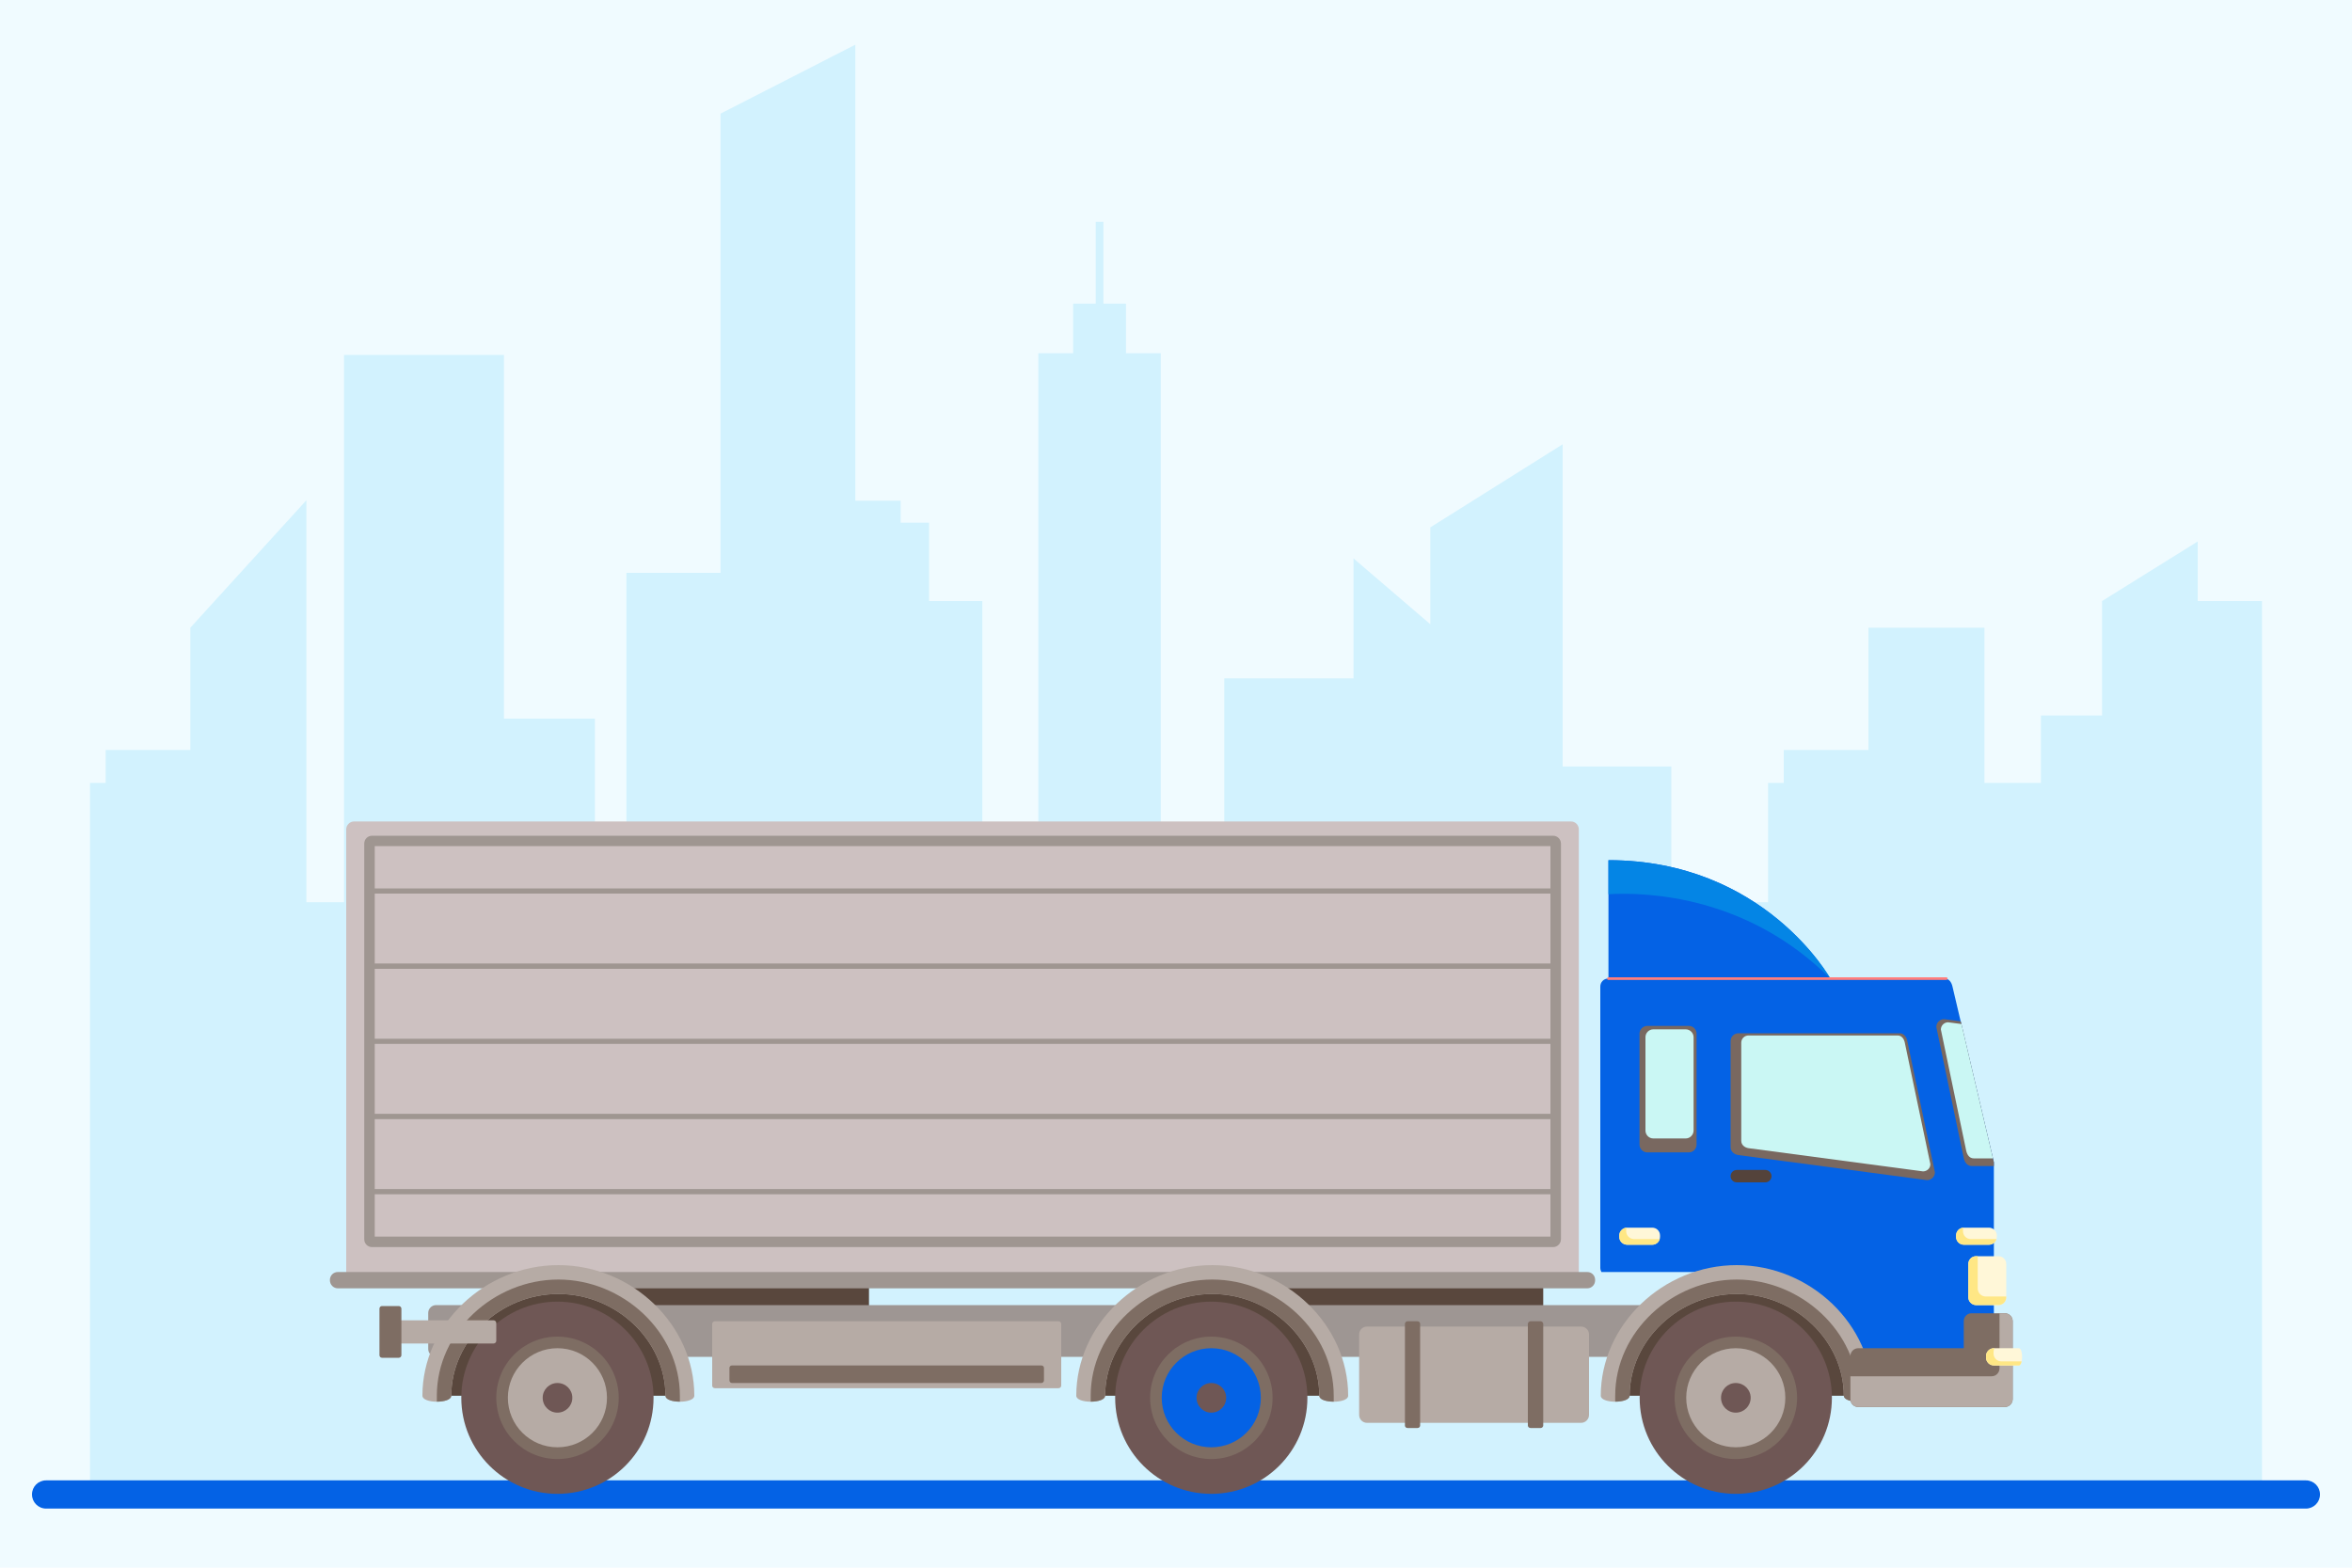
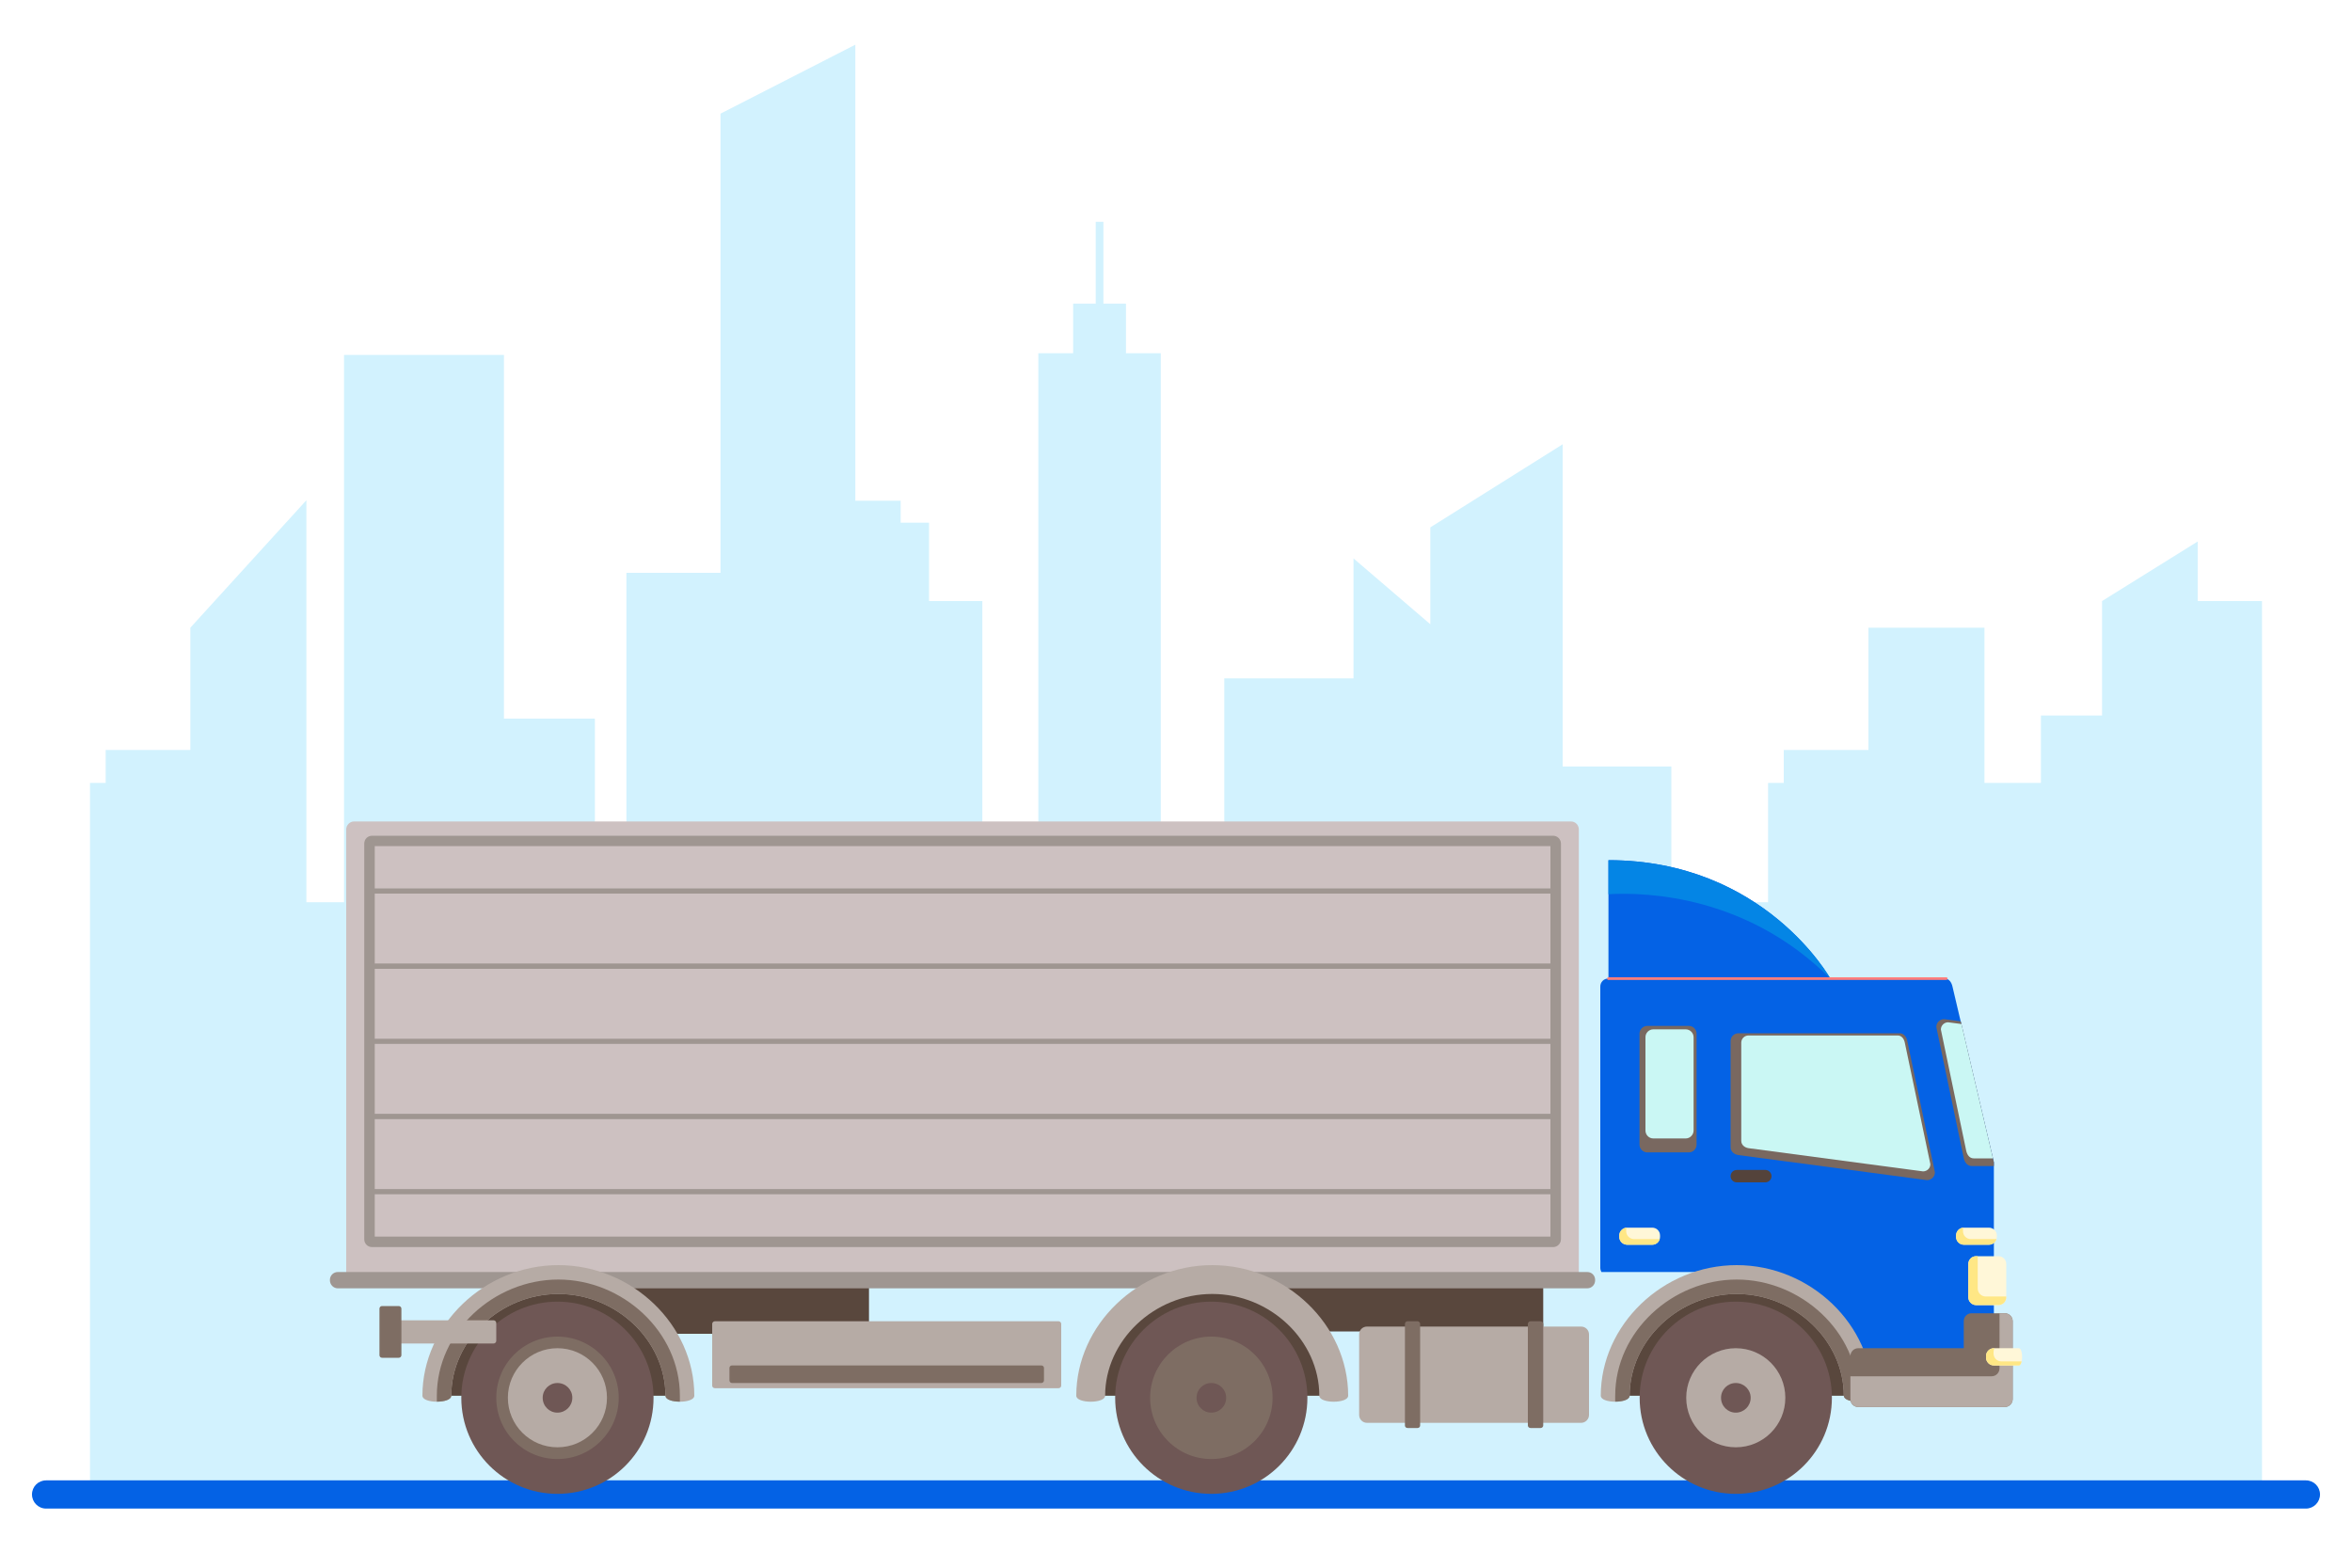
<svg xmlns="http://www.w3.org/2000/svg" viewBox="0 0 1500 1000" width="600" height="400">
  <style>.a{fill:#f0fbff}.b{fill:#d2f2fe}.c{fill:#0462e5}.d{fill:#59473d}.e{fill:#9e9693}.f{fill:#cdc1c1}.g{fill:#9f9691}.h{fill:#0485e5}.i{fill:#b6aba5}.j{fill:#7e6d63}.k{fill:#6f5755}.l{fill:#796860}.m{fill:#caf7f4}.n{fill:#54433b}.o{fill:#ff7e7c}.p{fill:#fff7d8}.q{fill:#ffe785}</style>
-   <path class="a" d="m1500 1000h-1500v-1000h1500z" />
  <path class="b" d="m1442.6 953.3v-569.9h-41v-38l-61 38v73h-39v43h-36v-99h-74v78h-54v21h-10v76.1h-61.7v-86.6h-69.3v-205.5l-84.4 53v61.8l-49-42v76.5h-82.4v139.8h-40.5v-347.2h-22.2v-31.6h-14.4v-52.2h-4.9v52.2h-14.4v31.6h-22.2v396.1h-35.7v-238h-34v-50h-18.1v-14h-28.9v-290.9l-86 44v292.9h-60v210.1h-20.1v-117.1h-58v-232h-102v349.1h-24v-256.4l-74 81.3v78h-54v21h-10v453.9z" />
  <path class="c" d="m1470.6 962.3h-1441.2c-5 0-9-4.1-9-9 0-5 4-9 9-9h1441.2c5 0 9 4 9 9 0 4.9-4 9-9 9z" />
  <path class="d" d="m554.2 849.2c0 0.9-0.7 1.6-1.6 1.6h-182c-0.9 0-1.7-0.7-1.7-1.6v-52c0-1 0.8-1.7 1.7-1.7h182c0.9 0 1.6 0.7 1.6 1.7z" />
  <path class="d" d="m984.2 847.6c0 0.9-0.8 1.7-1.7 1.7h-207.7c-1 0-1.7-0.8-1.7-1.7v-71.7c0-1 0.7-1.7 1.7-1.7h207.7c0.9 0 1.7 0.7 1.7 1.7z" />
-   <path class="e" d="m1116.5 860.5c0 2.8-2.3 5-5 5h-833.4c-2.7 0-5-2.2-5-5v-23c0-2.8 2.3-5 5-5h833.4c2.7 0 5 2.2 5 5z" />
  <path class="f" d="m1006.9 811.2c0 2.7-2.2 5-5 5h-776.1c-2.7 0-5-2.3-5-5v-282.2c0-2.7 2.3-5 5-5h776.1c2.8 0 5 2.3 5 5z" />
  <path fill-rule="evenodd" class="g" d="m995.5 538.1v252.4c0 2.8-2.3 5-5 5h-753.2c-2.8 0-5-2.2-5-5v-252.4c0-2.8 2.2-5 5-5h753.2c2.7 0 5 2.2 5 5zm-6.7 223.7h-749.8v27h749.8zm0-47.9h-749.8v44.6h749.8zm0-48h-749.8v44.6h749.8zm0-47.9h-749.8v44.6h749.8zm0-48h-749.8v44.6h749.8zm0-30.3h-749.8v27h749.8z" />
  <path class="g" d="m1017.3 816.7c0 2.8-2.2 5.1-5 5.1h-796.9c-2.7 0-5-2.3-5-5.1v-0.3c0-2.8 2.3-5 5-5h796.9c2.8 0 5 2.2 5 5z" />
-   <path class="c" d="m1025.8 548.7v75.5h141.5c0 0-42-75.5-141.5-75.5z" />
+   <path class="c" d="m1025.8 548.7v75.5h141.5c0 0-42-75.5-141.5-75.5" />
  <path class="h" d="m1025.8 548.7v21.7c24.9-1.4 88.6 1 141.5 53.8 0 0-42-75.5-141.5-75.5z" />
  <path class="c" d="m1245.2 629.3c-0.6-2.7-2.2-5.1-5-5.1h-214.6c-2.8 0-5 2.3-5 5.1v179.4c0 1 0.3 1.9 0.7 2.7h95.2c40.9 0 74.1 33.1 74.1 74.1q0 3.1-0.2 6.1h76.2c2.8 0 5-2.2 5-5v-77.9-62-5.3c0 0-19.9-84.7-26.4-112.1z" />
  <path class="d" d="m1170.1 841.3l-63.1-29.9-57.4 25.7-19.5 53.2h153.9z" />
  <path class="i" d="m1175.9 890.3c0-35.2-31.3-64.9-68.3-64.9-37 0-68.3 29.7-68.3 64.9 0 5.1-18.4 5.1-18.4 0 0-45.2 39.7-83.3 86.7-83.3 47 0 86.7 38.1 86.7 83.3 0 5.1-18.4 5.1-18.4 0z" />
  <path class="j" d="m1107.6 816.2c-41 0-77.5 33.2-77.5 74.1v3.8c4.6 0 9.2-1.2 9.2-3.8 0-35.2 31.3-64.9 68.3-64.9 37 0 68.3 29.7 68.3 64.9 0 2.6 4.6 3.8 9.2 3.8v-3.8c0-40.9-36.6-74.1-77.5-74.1z" />
  <path class="k" d="m1168.3 891.6c0 33.9-27.4 61.3-61.3 61.3-33.8 0-61.3-27.4-61.3-61.3 0-33.8 27.5-61.3 61.3-61.3 33.9 0 61.3 27.5 61.3 61.3z" />
-   <path class="j" d="m1146.1 891.6c0 21.6-17.5 39.1-39.1 39.1-21.6 0-39-17.5-39-39.1 0-21.5 17.4-39 39-39 21.6 0 39.1 17.5 39.1 39z" />
  <path class="i" d="m1138.6 891.6c0 17.5-14.1 31.6-31.6 31.6-17.4 0-31.6-14.1-31.6-31.6 0-17.4 14.2-31.6 31.6-31.6 17.5 0 31.6 14.2 31.6 31.6z" />
  <path class="k" d="m1116.5 891.6c0 5.3-4.3 9.5-9.5 9.5-5.2 0-9.4-4.2-9.4-9.5 0-5.2 4.2-9.4 9.4-9.4 5.2 0 9.5 4.2 9.5 9.4z" />
  <path class="d" d="m835.6 841.3l-63.1-29.9-57.4 25.7-19.5 53.2h153.9z" />
  <path class="i" d="m841.4 890.3c0-35.2-31.3-64.9-68.3-64.9-37 0-68.3 29.7-68.3 64.9 0 5.1-18.4 5.1-18.4 0 0-45.2 39.7-83.3 86.7-83.3 47 0 86.7 38.1 86.7 83.3 0 5.1-18.4 5.1-18.4 0z" />
-   <path class="j" d="m773.1 816.2c-41 0-77.5 33.2-77.5 74.1v3.8c4.6 0 9.2-1.2 9.2-3.8 0-35.2 31.3-64.9 68.3-64.9 37 0 68.3 29.7 68.3 64.9 0 2.6 4.6 3.8 9.2 3.8v-3.8c0-40.9-36.6-74.1-77.5-74.1z" />
  <path class="k" d="m833.8 891.6c0 33.9-27.4 61.3-61.3 61.3-33.8 0-61.3-27.4-61.3-61.3 0-33.8 27.5-61.3 61.3-61.3 33.9 0 61.3 27.5 61.3 61.3z" />
  <path class="j" d="m811.6 891.6c0 21.6-17.5 39.1-39.1 39.1-21.5 0-39-17.5-39-39.1 0-21.5 17.5-39 39-39 21.6 0 39.1 17.5 39.1 39z" />
-   <path class="c" d="m804.1 891.6c0 17.5-14.1 31.6-31.6 31.6-17.4 0-31.6-14.1-31.6-31.6 0-17.4 14.2-31.6 31.6-31.6 17.5 0 31.6 14.2 31.6 31.6z" />
  <path class="k" d="m782 891.6c0 5.3-4.2 9.5-9.5 9.5-5.2 0-9.4-4.2-9.4-9.5 0-5.2 4.2-9.4 9.4-9.4 5.3 0 9.5 4.2 9.5 9.4z" />
  <path class="d" d="m418.6 841.3l-63.1-29.9-57.4 25.7-19.5 53.2h153.9z" />
  <path class="i" d="m424.4 890.3c0-35.2-31.3-64.9-68.3-64.9-37 0-68.3 29.7-68.3 64.9 0 5.1-18.4 5.1-18.4 0 0-45.2 39.7-83.3 86.7-83.3 47 0 86.7 38.1 86.7 83.3 0 5.1-18.4 5.1-18.4 0z" />
  <path class="j" d="m356.1 816.2c-41 0-77.5 33.2-77.5 74.1v3.8c4.6 0 9.2-1.2 9.2-3.8 0-35.2 31.3-64.9 68.3-64.9 37 0 68.3 29.7 68.3 64.9 0 2.6 4.6 3.8 9.2 3.8v-3.8c0-40.9-36.6-74.1-77.5-74.1z" />
  <path class="k" d="m416.8 891.6c0 33.9-27.4 61.3-61.3 61.3-33.8 0-61.3-27.4-61.3-61.3 0-33.8 27.5-61.3 61.3-61.3 33.9 0 61.3 27.5 61.3 61.3z" />
  <path class="j" d="m394.6 891.6c0 21.6-17.5 39.1-39.1 39.1-21.6 0-39-17.5-39-39.1 0-21.5 17.4-39 39-39 21.6 0 39.1 17.5 39.1 39z" />
  <path class="i" d="m387.1 891.6c0 17.5-14.1 31.6-31.6 31.6-17.4 0-31.6-14.1-31.6-31.6 0-17.4 14.2-31.6 31.6-31.6 17.5 0 31.6 14.2 31.6 31.6z" />
  <path class="k" d="m365 891.6c0 5.3-4.3 9.5-9.5 9.5-5.2 0-9.4-4.2-9.4-9.5 0-5.2 4.2-9.4 9.4-9.4 5.3 0 9.5 4.2 9.5 9.4z" />
  <path class="c" d="m1222.4 656.4c0-2.8-2.2-5.1-5-5.1h-115.9c-2.7 0-5 2.3-5 5.1v141.8h22.7c32.9 0 65.1 21.4 74.8 51.1h44.6c2.7 0 5-2.3 5-5.1v-90.8z" />
  <path class="j" d="m1278.6 837.7h-21.2c-2.8 0-5 2.2-5 5v17.3h-67.3c-2.8 0-5 2.3-5 5v27.5c0 2.8 2.2 5 5 5h72.3 21.2c2.7 0 5-2.2 5-5v-27.5-22.3c0-2.8-2.3-5-5-5z" />
  <path class="i" d="m1278.6 837.7h-3.4v7.7 27.4c0 2.8-2.2 5.1-5 5.1h-21.2-68.9v14.6c0 2.8 2.2 5 5 5h72.3 21.2c2.7 0 5-2.2 5-5v-27.5-22.3c0-2.8-2.3-5-5-5z" />
  <path class="l" d="m1082 730.1c0 2.8-2.2 5-5 5h-26.4c-2.7 0-5-2.2-5-5v-70.7c0-2.8 2.3-5 5-5h26.4c2.8 0 5 2.2 5 5z" />
  <path class="l" d="m1234 747.8c0 2.8-2.3 5-5 5 0 0-90.6-12-120.3-16-2.8-0.4-5-2.3-5-5v-67.7c0-2.8 2.2-5 5-5h102.7c2.8 0 4.5 2.3 5 5 4.4 20.9 17.6 83.7 17.6 83.7z" />
  <path class="l" d="m1250.5 651.5c-6.6-0.9-10.6-1.4-10.6-1.4-2.8 0-5 2.2-5 5 0 0 13.1 62.8 17.5 83.7 0.6 2.7 2.3 5 5.1 5h14.1v-2.4c0 0-12.7-54.2-21.1-89.9z" />
  <path class="m" d="m1080.1 721.1c0 2.8-2.3 5.1-5 5.1h-20.7c-2.8 0-5-2.3-5-5.1v-59.5c0-2.7 2.2-5 5-5h20.7c2.7 0 5 2.3 5 5z" />
  <path class="m" d="m1231.1 742.6c0 2.6-2.1 4.6-4.7 4.6 0 0-83.8-11.1-111.3-14.8-2.5-0.4-4.6-2.1-4.6-4.7v-62.6c0-2.6 2.1-4.6 4.6-4.6h95.1c2.6 0 4.1 2.1 4.6 4.6 4.1 19.3 16.3 77.5 16.3 77.5z" />
  <path class="m" d="m1242.4 652.1c-2.5 0-4.6 2.1-4.6 4.6 0 0 12.2 58.2 16.2 77.5 0.6 2.5 2.1 4.7 4.7 4.7h12.3c-2.5-10.9-12.8-54.6-20.1-85.7-5.3-0.7-8.5-1.1-8.5-1.1z" />
  <path class="n" d="m1129.8 750.3c0 2.1-1.8 3.9-3.9 3.9h-18.3c-2.2 0-3.9-1.8-3.9-3.9 0-2.2 1.7-4 3.9-4h18.3c2.1 0 3.9 1.8 3.9 4z" />
  <path class="i" d="m1013.4 902.6c0 2.7-2.3 5-5 5h-136.6c-2.8 0-5-2.3-5-5v-51.4c0-2.8 2.2-5 5-5h136.6c2.7 0 5 2.2 5 5z" />
  <path class="j" d="m905.7 909.3c0 0.9-0.7 1.6-1.7 1.6h-6.3c-1 0-1.7-0.7-1.7-1.6v-64.8c0-0.9 0.7-1.7 1.7-1.7h6.3c1 0 1.7 0.8 1.7 1.7z" />
  <path class="j" d="m984.2 909.3c0 0.9-0.8 1.6-1.7 1.6h-6.4c-0.9 0-1.7-0.7-1.7-1.6v-64.8c0-0.9 0.8-1.7 1.7-1.7h6.4c0.9 0 1.7 0.8 1.7 1.7z" />
  <path class="i" d="m676.8 883.9c0 0.9-0.8 1.6-1.7 1.6h-219.2c-0.9 0-1.7-0.7-1.7-1.6v-39.4c0-0.9 0.8-1.7 1.7-1.7h219.2c0.9 0 1.7 0.8 1.7 1.7z" />
  <path class="j" d="m665.8 880.5c0 0.9-0.7 1.7-1.7 1.7h-197.3c-0.9 0-1.6-0.8-1.6-1.7v-7.9c0-0.9 0.7-1.6 1.6-1.6h197.3c1 0 1.7 0.7 1.7 1.6z" />
  <path class="i" d="m316.5 855.3c0 0.9-0.8 1.7-1.7 1.7h-62c-0.9 0-1.7-0.8-1.7-1.7v-11.4c0-0.9 0.8-1.7 1.7-1.7h62c0.9 0 1.7 0.8 1.7 1.7z" />
  <path class="j" d="m256 864.4c0 1-0.8 1.7-1.7 1.7h-10.6c-1 0-1.7-0.7-1.7-1.7v-29.6c0-1 0.7-1.7 1.7-1.7h10.6c0.9 0 1.7 0.7 1.7 1.7z" />
  <path class="o" d="m1241.2 625.1h-215.4c-0.5 0-0.9-0.4-0.9-0.9 0-0.4 0.4-0.8 0.9-0.8h215.4c0.5 0 0.9 0.4 0.9 0.8 0 0.5-0.4 0.9-0.9 0.9z" />
  <path class="p" d="m1058.7 789c0 2.8-2.2 5-5 5h-15.9c-2.8 0-5.1-2.2-5.1-5v-0.9c0-2.8 2.3-5 5.1-5h15.9c2.8 0 5 2.2 5 5z" />
  <path class="q" d="m1042.2 790.4c-2.8 0-5.1-2.3-5.1-5v-1q0.1-0.7 0.2-1.3c-2.5 0.2-4.6 2.4-4.6 5v0.9c0 2.8 2.3 5 5.1 5h15.9c2.3 0 4.2-1.5 4.8-3.7q-0.2 0.1-0.4 0.1z" />
  <path class="p" d="m1273.5 789c0 2.8-2.3 5-5.1 5h-15.9c-2.8 0-5-2.2-5-5v-0.9c0-2.8 2.2-5 5-5h15.9c2.8 0 5.1 2.2 5.1 5z" />
  <path class="q" d="m1256.9 790.4c-2.8 0-5-2.3-5-5v-1q0-0.7 0.2-1.3c-2.6 0.2-4.6 2.4-4.6 5v0.9c0 2.8 2.2 5 5 5h15.9c2.4 0 4.3-1.5 4.9-3.7q-0.2 0.1-0.5 0.1z" />
  <path class="p" d="m1279.5 827.5c0 2.7-2.2 5-5 5h-14.2c-2.8 0-5-2.3-5-5v-21.2c0-2.8 2.2-5 5-5h14.2c2.8 0 5 2.2 5 5z" />
  <path class="q" d="m1261.3 821.9v-20.6h-1c-2.8 0-5 2.2-5 5v21.2c0 2.7 2.2 5 5 5h14.2c2.8 0 5-2.3 5-5v-0.5h-13.2c-2.7 0-5-2.3-5-5.1z" />
  <path class="p" d="m1287.5 871h-15.9c-2.8 0-5-2.3-5-5v-1c0-2.7 2.2-5 5-5h15.9c2.8 0 2.8 11 0 11z" />
  <path class="q" d="m1271.4 863.4v-1c0-0.8 0.2-1.7 0.6-2.4h-0.4c-2.8 0-5 2.3-5 5v1c0 2.7 2.2 5 5 5h15.9c0.9 0 1.5-1.1 1.8-2.6h-12.9c-2.8 0-5-2.2-5-5z" />
</svg>